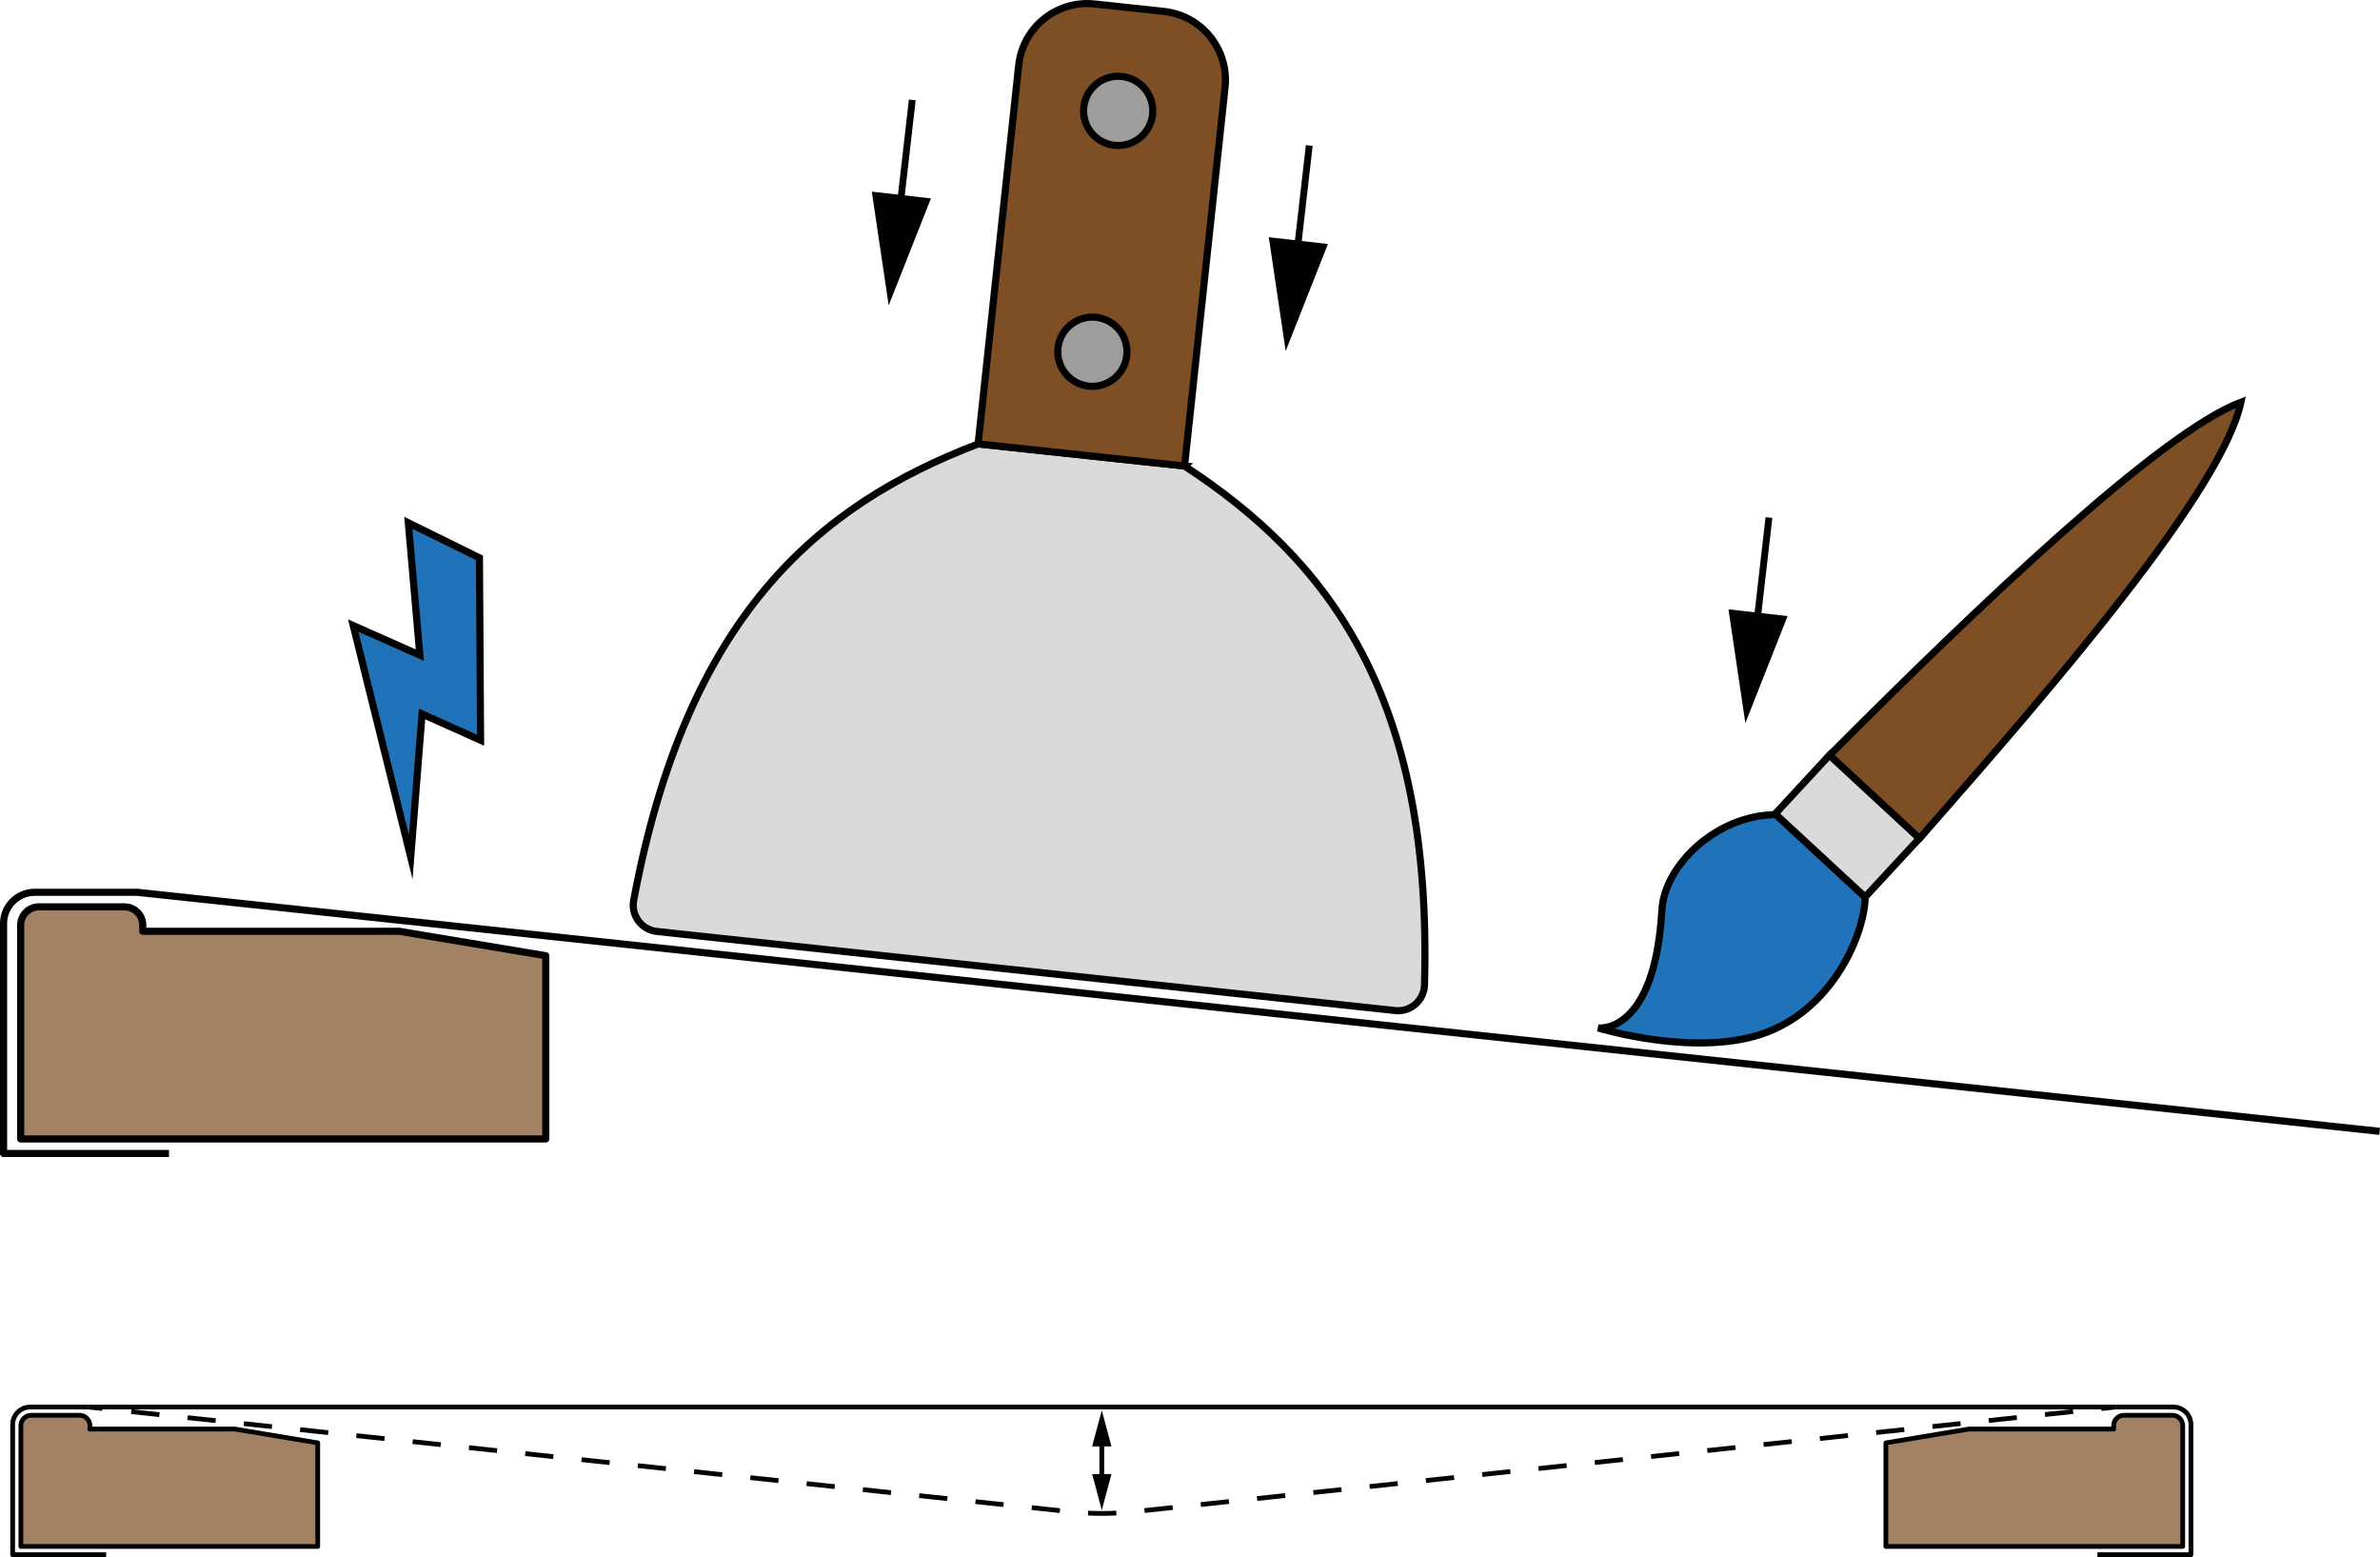
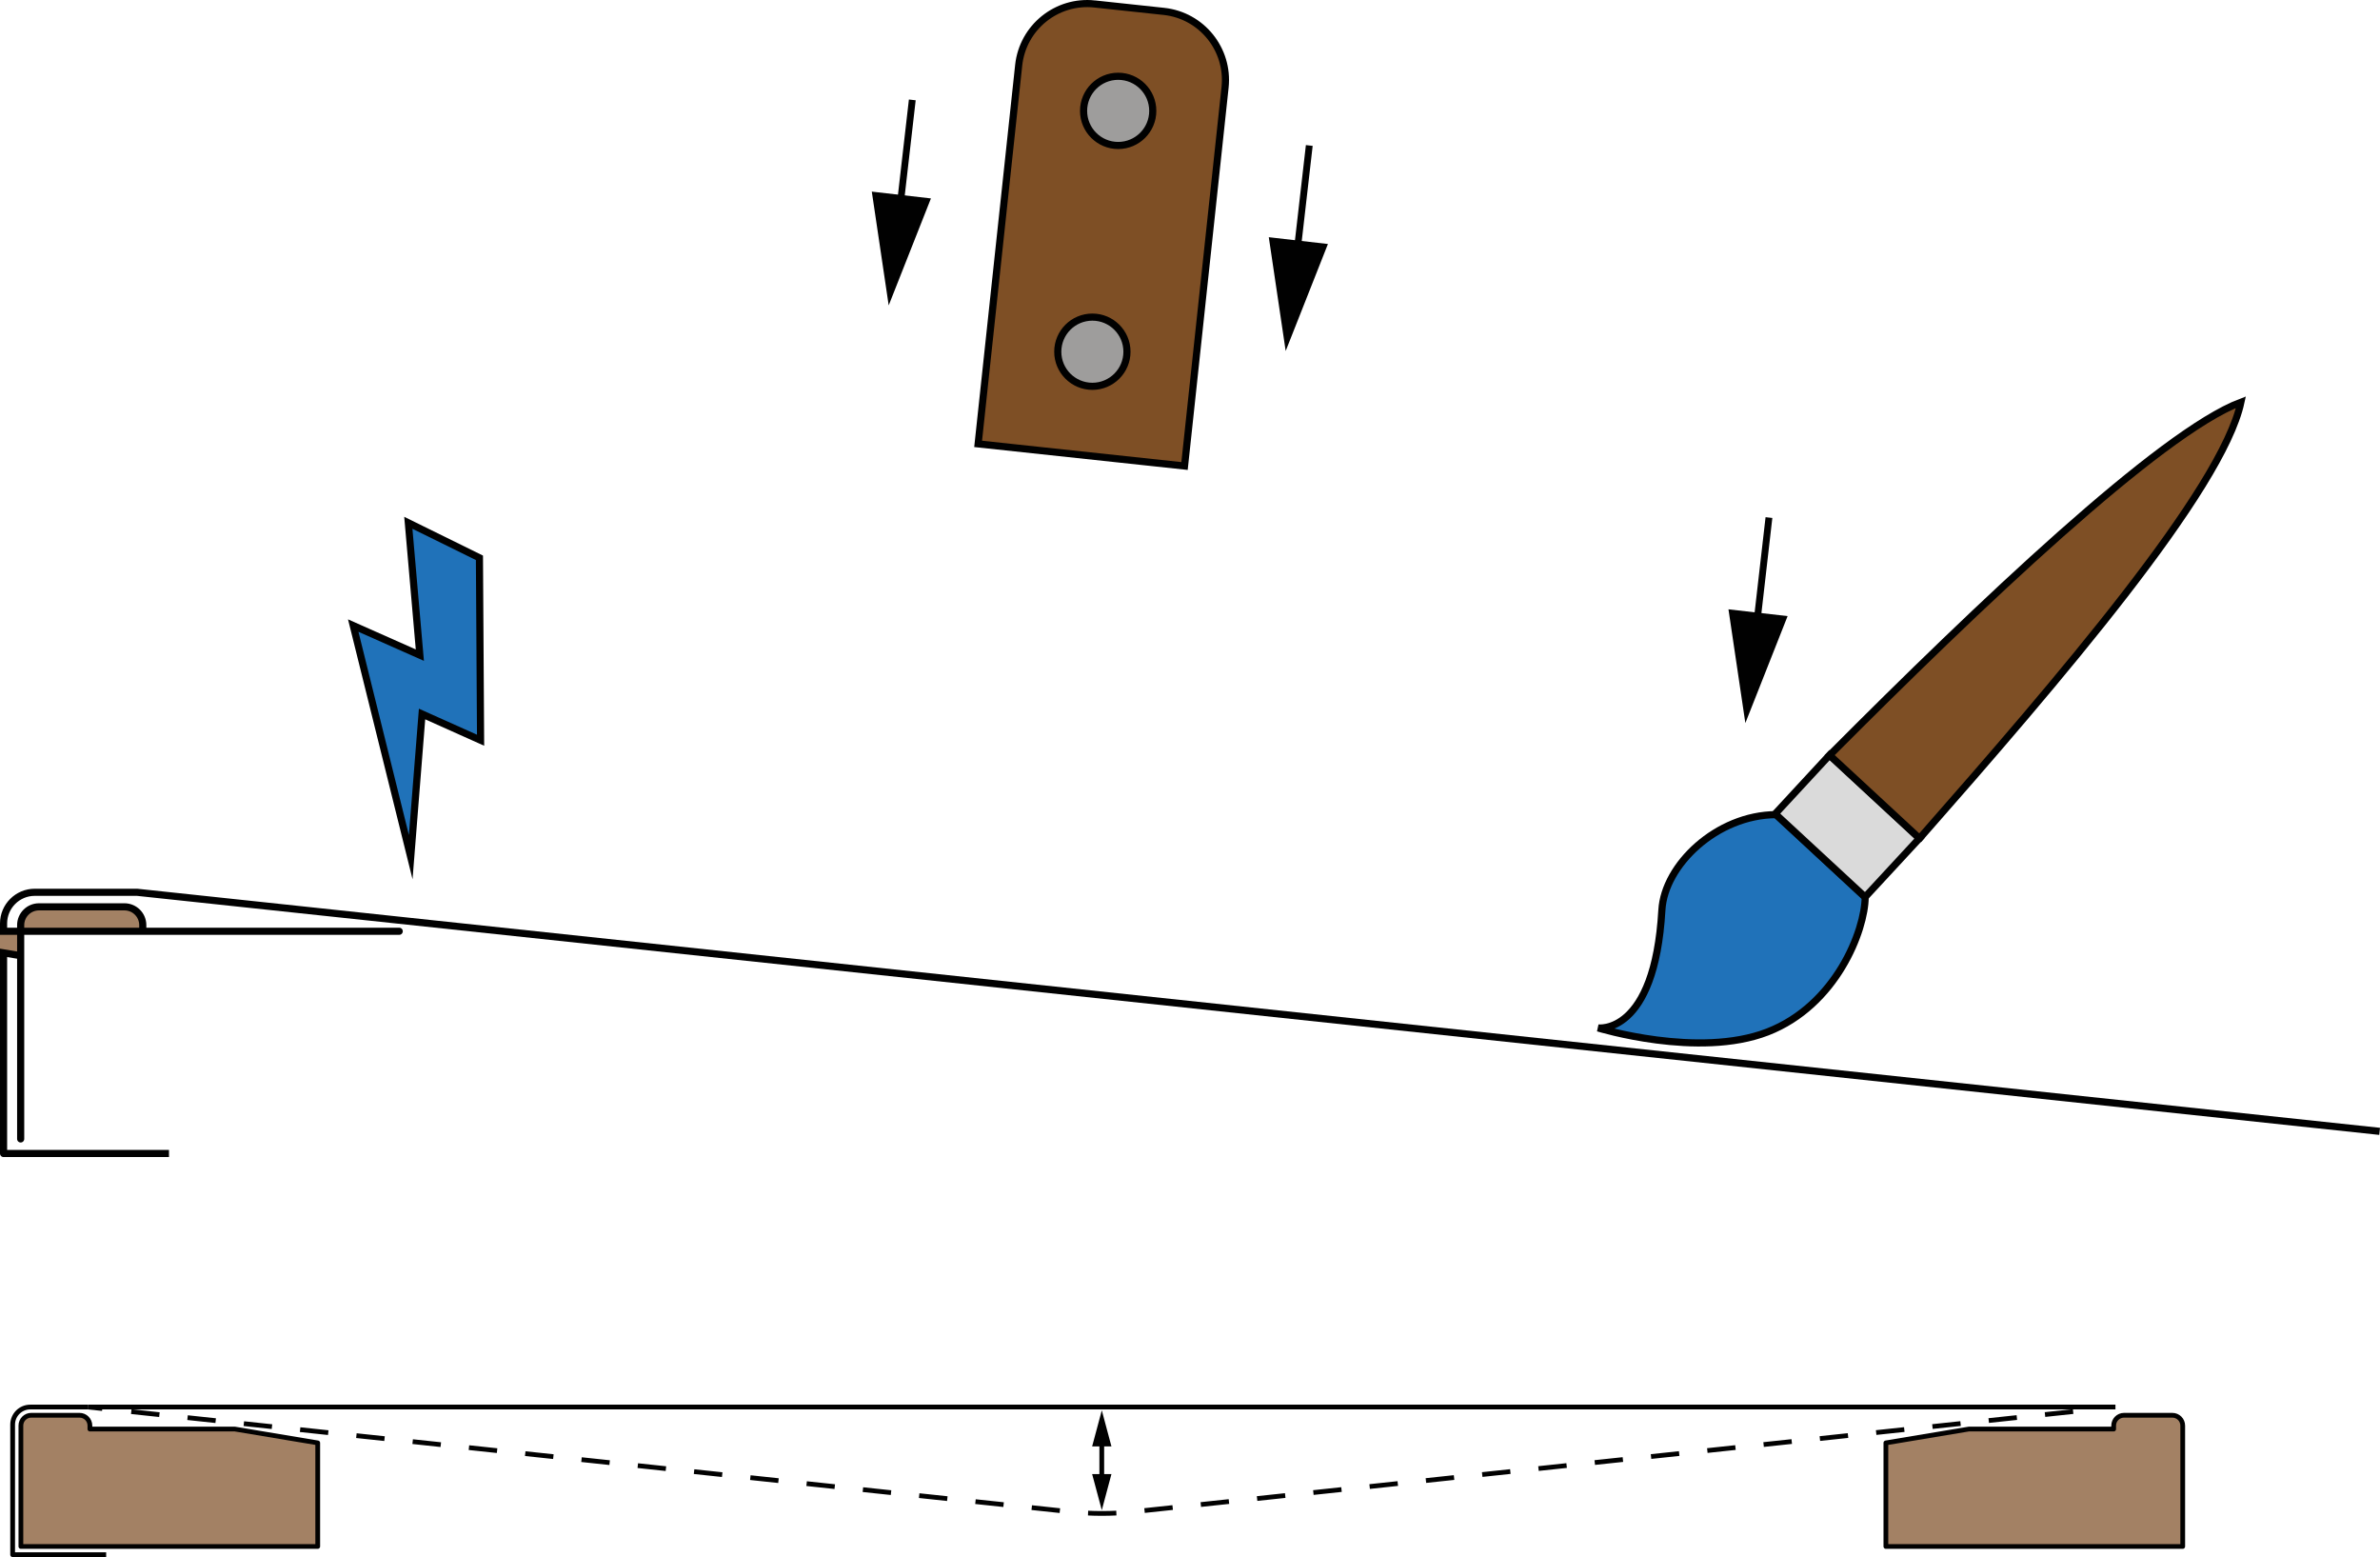
<svg xmlns="http://www.w3.org/2000/svg" id="Ebene_1" data-name="Ebene 1" viewBox="0 0 1001.66 655.11">
  <defs>
    <style>
      .cls-1 {
        stroke-dasharray: 0 0 11.91 11.91;
      }

      .cls-1, .cls-2, .cls-3, .cls-4, .cls-5, .cls-6, .cls-7, .cls-8, .cls-9, .cls-10 {
        stroke: #010101;
      }

      .cls-1, .cls-2, .cls-3, .cls-4, .cls-6, .cls-8 {
        stroke-linejoin: round;
      }

      .cls-1, .cls-2, .cls-4 {
        stroke-width: 2px;
      }

      .cls-1, .cls-2, .cls-6, .cls-8 {
        fill: none;
      }

      .cls-11 {
        fill: #010101;
        stroke-width: 0px;
      }

      .cls-3, .cls-4 {
        fill: #a38164;
      }

      .cls-3, .cls-5, .cls-6, .cls-7, .cls-9, .cls-10 {
        stroke-width: 3px;
      }

      .cls-5 {
        fill: #9e9d9c;
      }

      .cls-5, .cls-7, .cls-9, .cls-10 {
        stroke-miterlimit: 10;
      }

      .cls-7 {
        fill: #7e4f25;
      }

      .cls-8 {
        stroke-width: 2.87px;
      }

      .cls-9 {
        fill: #2072b9;
      }

      .cls-10 {
        fill: #dadada;
      }
    </style>
  </defs>
  <path class="cls-6" d="m71.12,485.32H1.5v-96.78c0-7.23,5.88-13.12,13.12-13.12h43.08l943.8,100.58" />
-   <path class="cls-3" d="m168.02,391.82H60.09s0-2.57,0-2.57c0-4.26-3.45-7.71-7.71-7.71H16.41c-4.26,0-7.71,3.45-7.71,7.71v89.94s221,0,221,0v-77.09s-61.67-10.28-61.67-10.28Z" />
+   <path class="cls-3" d="m168.02,391.82H60.09s0-2.57,0-2.57c0-4.26-3.45-7.71-7.71-7.71H16.41c-4.26,0-7.71,3.45-7.71,7.71v89.94v-77.09s-61.67-10.28-61.67-10.28Z" />
  <path class="cls-4" d="m98.85,601.26h-61.01s0-1.45,0-1.45c0-2.41-1.95-4.36-4.36-4.36H13.15c-2.41,0-4.36,1.95-4.36,4.36v50.84s124.93,0,124.93,0v-43.58s-34.86-5.81-34.86-5.81Z" />
  <path class="cls-2" d="m37.09,591.99H12.73c-4.1,0-7.41,3.32-7.41,7.41v54.71s39.36,0,39.36,0" />
-   <path class="cls-2" d="m882.73,654.11h39.36s0-54.71,0-54.71c0-4.1-3.32-7.41-7.41-7.41h-24.35" />
  <g>
-     <line class="cls-2" x1="890.32" y1="591.99" x2="884.36" y2="592.63" />
    <path class="cls-1" d="m872.51,593.89l-395.9,42.19c-8.58.91-17.23.91-25.81,0l-401.82-42.82" />
    <line class="cls-2" x1="43.05" y1="592.63" x2="37.09" y2="591.99" />
  </g>
  <path class="cls-4" d="m828.56,601.26h61.01s0-1.45,0-1.45c0-2.41,1.95-4.36,4.36-4.36h20.34c2.41,0,4.36,1.95,4.36,4.36v50.84s-124.93,0-124.93,0v-43.58s34.86-5.81,34.86-5.81Z" />
  <g>
    <path class="cls-9" d="m784.99,377.48c-.09,13.97-12.21,45.5-41.12,56.71-29.1,11.29-71.31-1.7-71.31-1.7,0,0,23.84,3.27,26.87-49.59,1.08-18.93,23.02-40.01,48.08-40.16l37.47,34.73Z" />
    <rect class="cls-10" x="760.67" y="321.84" width="33.67" height="51.56" transform="translate(-5.73 682.12) rotate(-47.22)" />
    <path class="cls-7" d="m807.86,352.77l-37.84-35.02c62.48-62.75,139.06-135.68,173.11-148.54-7.98,36.99-76.81,117.09-135.27,183.56Z" />
  </g>
  <g>
-     <path class="cls-10" d="m498.49,196.05c60.86,39.75,104.53,97.02,101.02,218.61-.31,6.16-5.55,10.89-11.71,10.58-.29-.01-311.09-33.31-311.09-33.31-6.14-.53-10.69-5.93-10.16-12.08.02-.29.06-.57.11-.85,22.33-119.56,77.14-166.28,145.01-192.23l86.83,9.27Z" />
    <path class="cls-7" d="m460.68,1.67l29.14,3.12c15.94,1.71,27.47,16.01,25.77,31.95h0s-17.06,159.33-17.06,159.33l-86.87-9.31,17.07-159.32c1.71-15.94,16.01-27.47,31.95-25.77,0,0,0,0,0,0h0Z" />
    <circle class="cls-5" cx="470.6" cy="46.65" r="14.56" />
    <circle class="cls-5" cx="459.74" cy="147.98" r="14.56" />
  </g>
  <g>
    <line class="cls-8" x1="744.49" y1="217.76" x2="738.92" y2="266.28" />
    <polygon class="cls-11" points="727.45 256.36 734.56 304.22 752.34 259.22 727.45 256.36" />
  </g>
  <g>
    <line class="cls-8" x1="551.03" y1="61.21" x2="545.46" y2="109.72" />
    <polygon class="cls-11" points="533.99 99.8 541.1 147.67 558.88 102.66 533.99 99.8" />
  </g>
  <g>
    <line class="cls-8" x1="383.95" y1="42.03" x2="378.38" y2="90.54" />
    <polygon class="cls-11" points="366.91 80.62 374.02 128.49 391.8 83.48 366.91 80.62" />
  </g>
  <polygon class="cls-9" points="171.85 219.96 201.78 234.69 202.26 311.44 177.63 300.41 172.86 360.64 148.66 263.2 176.7 275.64 171.85 219.96" />
  <line class="cls-2" x1="37.09" y1="591.99" x2="890.32" y2="591.99" />
  <g>
    <line class="cls-2" x1="463.7" y1="622.98" x2="463.7" y2="605.78" />
    <polygon class="cls-11" points="467.77 620.2 463.71 635.38 459.64 620.2 467.77 620.2" />
    <polygon class="cls-11" points="467.77 608.56 463.71 593.38 459.64 608.56 467.77 608.56" />
  </g>
</svg>